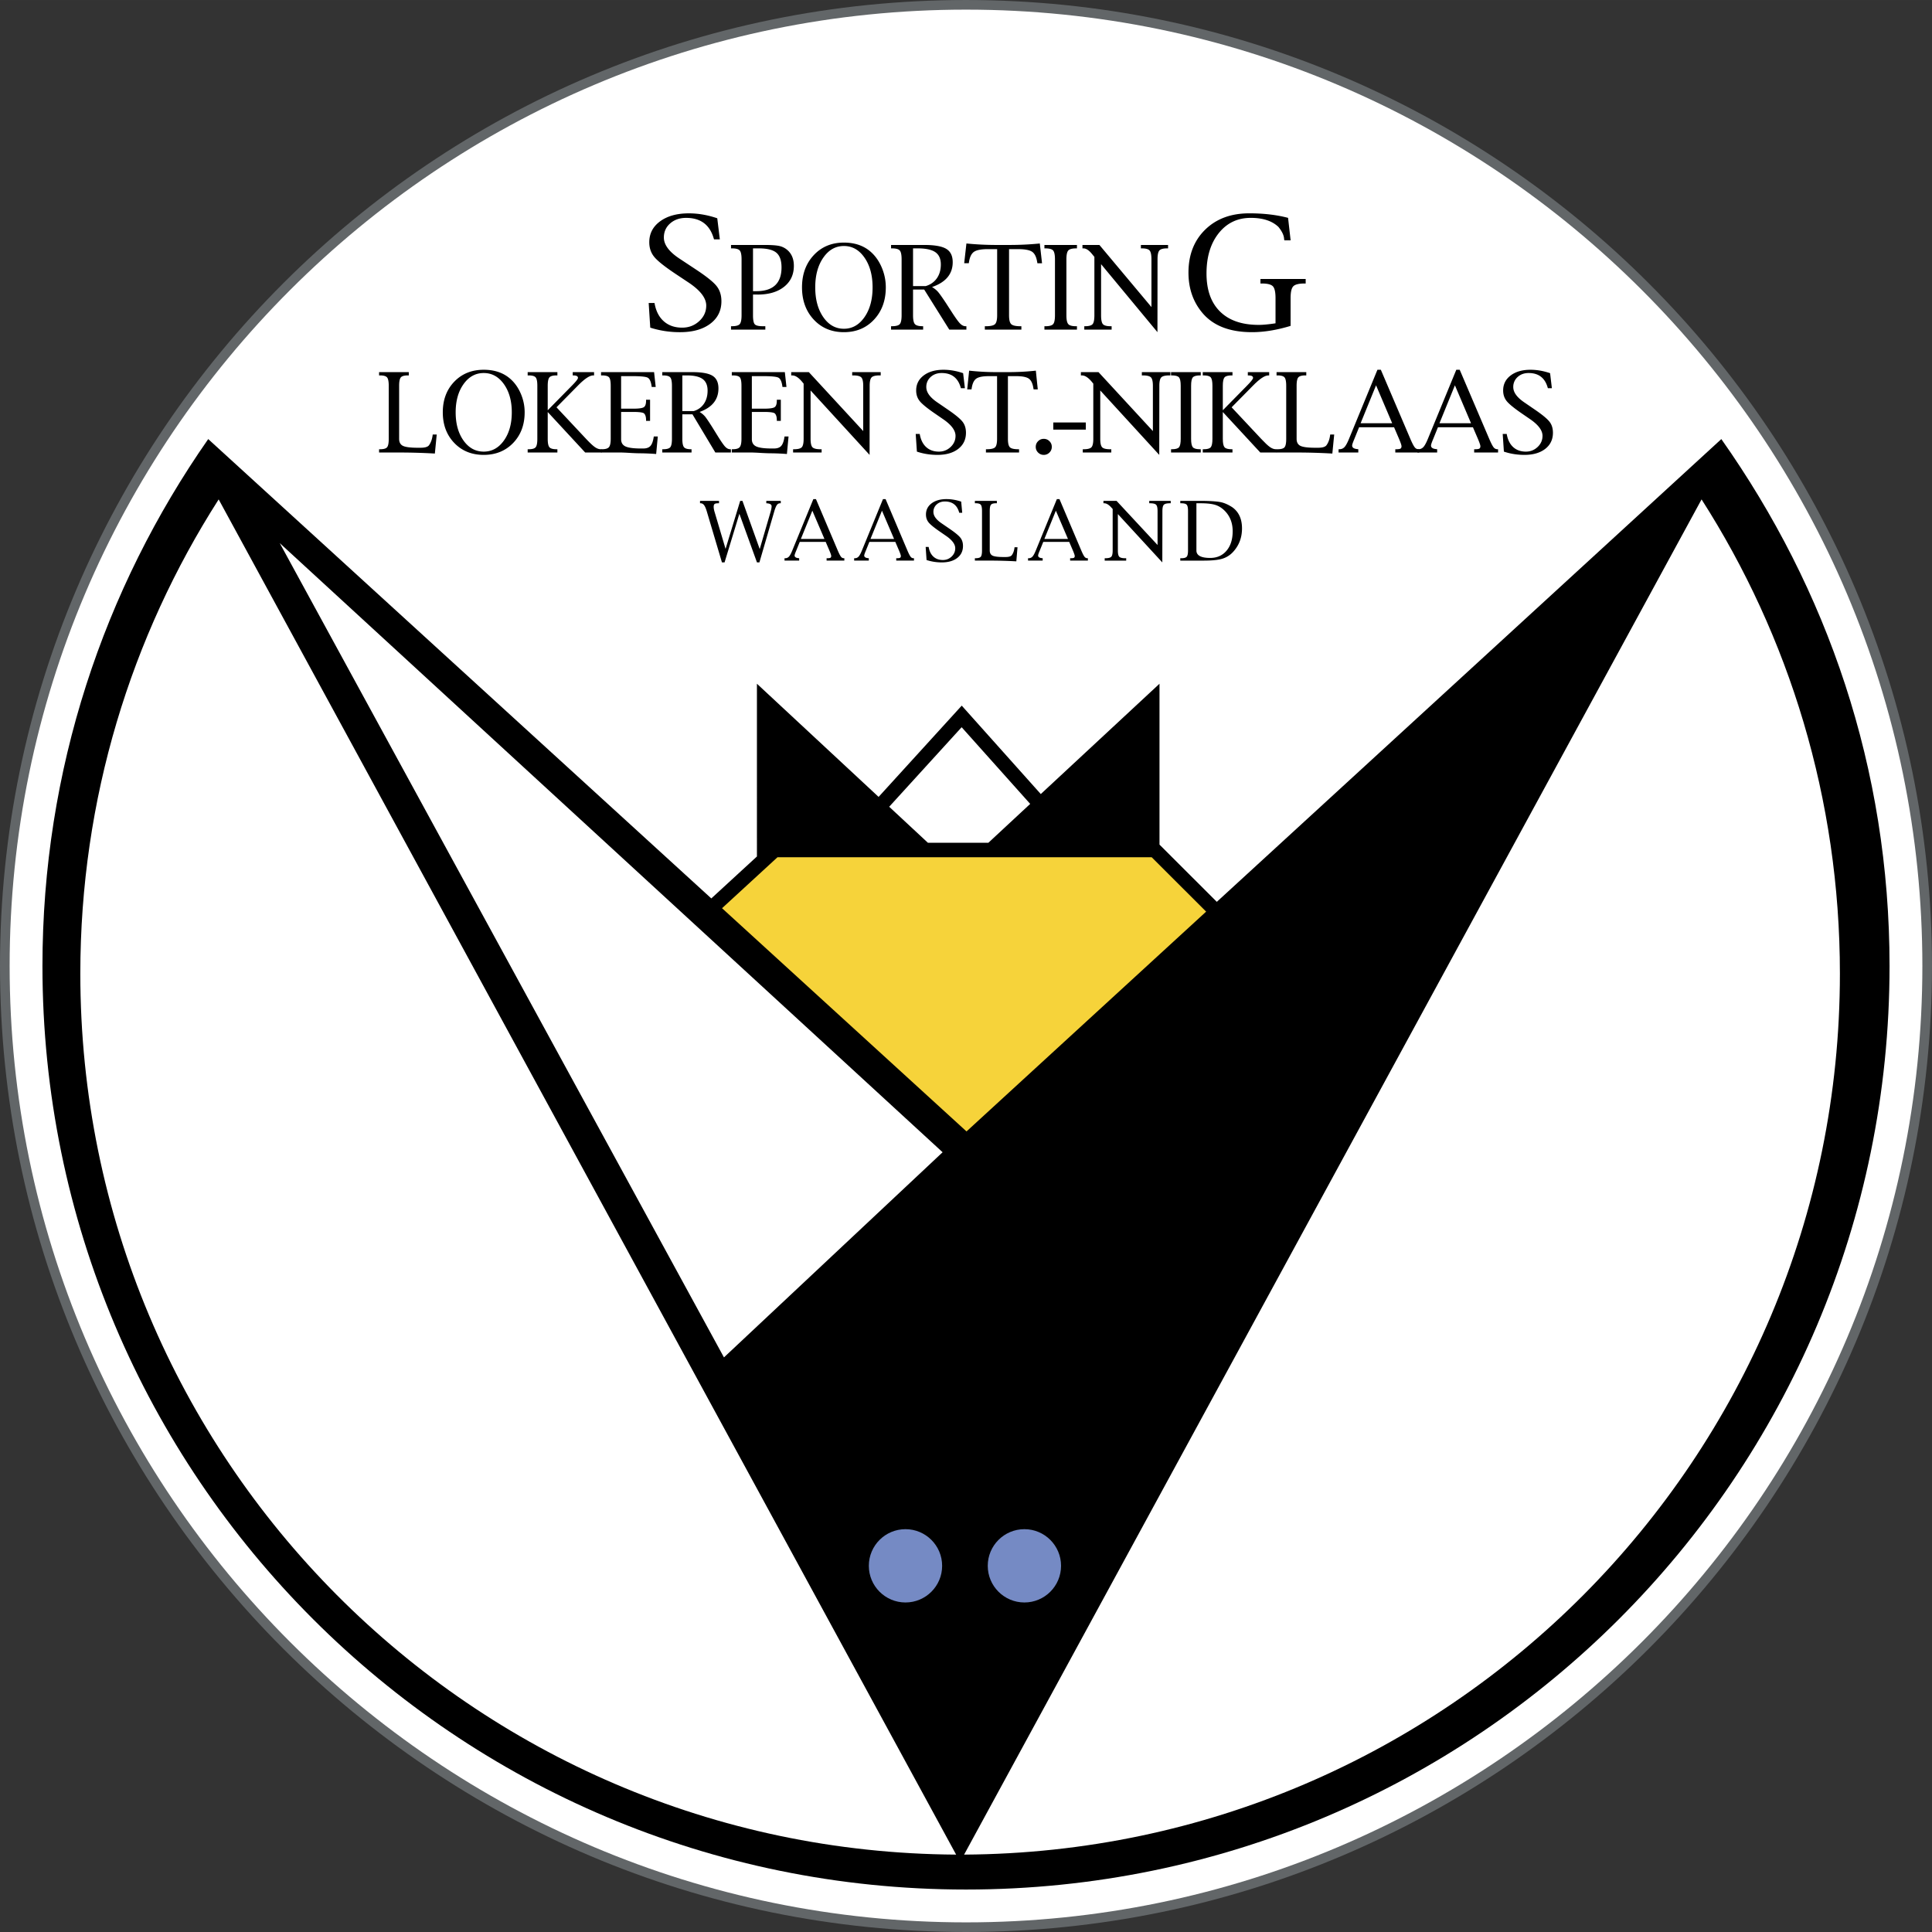
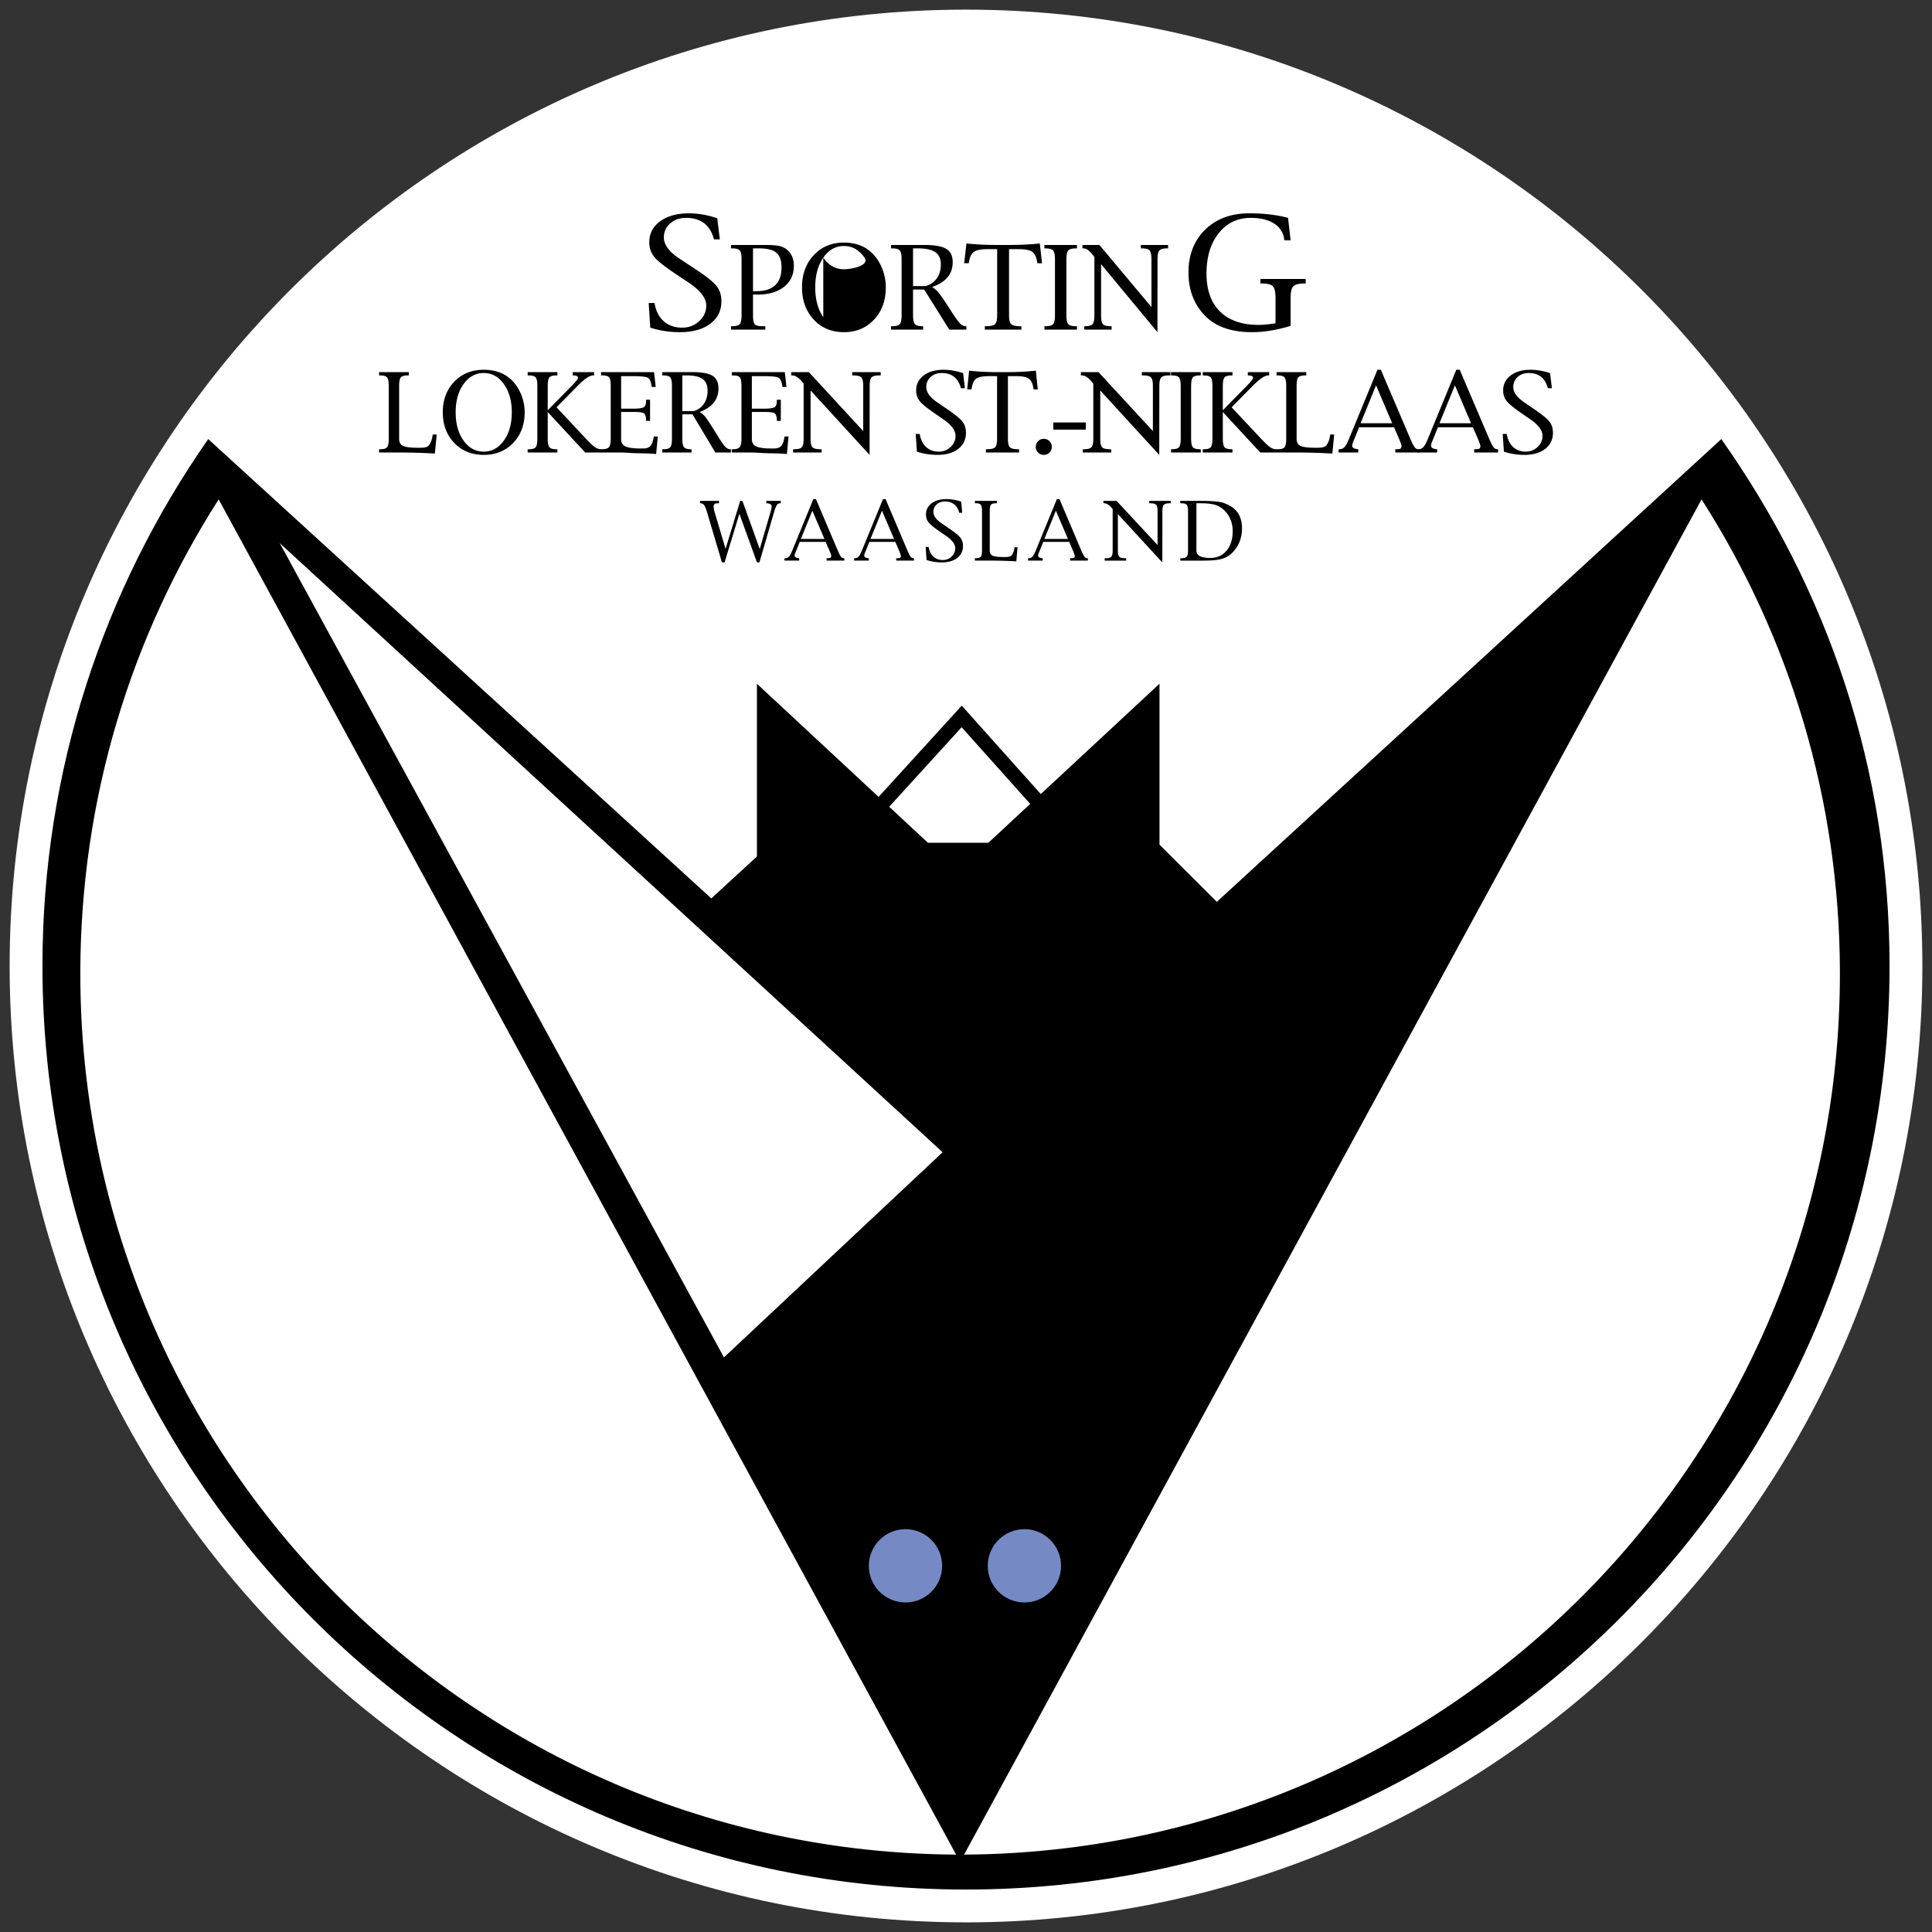
<svg xmlns="http://www.w3.org/2000/svg" width="2500" height="2500" viewBox="0 0 212.129 212.128">
  <rect x="0" y="0" width="212.129" height="212.128" fill="#333333" stroke="none" />
-   <path d="M0 106.063c0 58.484 47.58 106.065 106.064 106.065s106.064-47.581 106.064-106.065C212.129 47.58 164.549 0 106.064 0S0 47.58 0 106.063z" fill="#626668" />
  <path d="M1.058 106.063c0-57.901 47.106-105.006 105.007-105.006s105.007 47.105 105.007 105.006c0 57.902-47.106 105.008-105.007 105.008S1.058 163.965 1.058 106.063z" fill="#fff" />
  <path d="M188.998 48.209l-55.395 50.81-6.293-6.283V75.072l-13.034 12.113-8.68-9.709-9.128 10.021-13.359-12.425V94.04L78.1 98.644 22.862 48.209C11.401 64.636 4.661 84.516 4.661 106.064c0 56.003 45.4 101.402 101.404 101.402 56.003 0 101.403-45.399 101.403-101.402 0-21.729-6.833-41.351-18.47-57.855z" />
  <path d="M8.819 106.894c0 53.236 43 96.422 96.161 96.737L24.009 54.833c-9.614 15.03-15.19 32.895-15.19 52.061zM202.017 106.894c0 53.236-43 96.422-96.161 96.737l80.972-148.799c9.614 15.031 15.189 32.896 15.189 52.062zM30.716 59.634l48.773 89.404 24.007-22.524z" fill="#fff" />
-   <path d="M85.364 94.125l-6.086 5.594 26.843 24.509 26.311-24.134-5.978-5.969h-41.09z" fill="#f6d33a" />
  <path d="M105.586 79.847l-7.955 8.732 4.254 3.957h6.633l4.595-4.27-7.527-8.419z" fill="#fff" />
  <circle cx="99.42" cy="171.923" r="4.024" fill="#758ac4" />
  <circle cx="112.477" cy="171.923" r="4.024" fill="#758ac4" />
  <g>
-     <path d="M71.397 35.974l-.173-2.705h.638l.025.124c.164.828.507 1.465 1.029 1.911.521.447 1.183.67 1.984.67.725 0 1.346-.236 1.865-.71.519-.474.778-1.045.778-1.712 0-.837-.667-1.694-2-2.571l-1.267-.843c-1.229-.815-2.034-1.45-2.415-1.901-.382-.452-.572-.998-.572-1.638 0-.954.398-1.721 1.196-2.303.797-.581 1.848-.872 3.153-.872 1.02 0 2.058.181 3.116.541l.282 2.315h-.638l-.042-.133c-.44-1.484-1.448-2.225-3.022-2.225-.705 0-1.288.202-1.75.607-.462.405-.693.921-.693 1.55 0 .788.57 1.56 1.711 2.314l1.827 1.208c1.141.754 1.89 1.354 2.246 1.8.356.447.535 1.005.535 1.677 0 1.035-.411 1.859-1.232 2.473s-1.924.921-3.309.921a10.61 10.61 0 0 1-3.272-.498zM82.677 27.271h.646c.903 0 1.543.159 1.92.476.377.317.566.855.566 1.614 0 .867-.231 1.519-.693 1.955-.461.436-1.154.654-2.078.654h-.36v-4.699zm.498 5.073c1.224 0 2.194-.284 2.912-.853.717-.568 1.077-1.336 1.077-2.302 0-.754-.243-1.337-.728-1.75a1.98 1.98 0 0 0-.884-.434c-.336-.073-.885-.11-1.648-.11h-3.64v.375h.1c.436 0 .721.077.856.231.135.154.202.479.202.976v6.133c0 .495-.067.82-.202.975-.135.155-.42.232-.856.232h-.1v.375h3.768v-.375h-.287c-.458 0-.75-.072-.877-.217-.127-.144-.19-.475-.19-.99v-2.268h.497zM90.395 34.819c-.589-.852-.884-1.94-.884-3.265 0-1.326.295-2.414.887-3.266.591-.852 1.345-1.278 2.261-1.278s1.67.426 2.261 1.278c.591.852.887 1.94.887 3.266 0 1.325-.295 2.414-.887 3.265s-1.345 1.277-2.261 1.277c-.92 0-1.675-.426-2.264-1.277zm5.575.27c.859-.922 1.289-2.102 1.289-3.539 0-.743-.145-1.461-.434-2.152-.289-.691-.682-1.261-1.177-1.71-.773-.702-1.77-1.053-2.99-1.053-1.348 0-2.452.46-3.311 1.38-.859.92-1.289 2.099-1.289 3.535 0 1.437.43 2.616 1.289 3.539.859.922 1.962 1.382 3.311 1.382s2.453-.46 3.312-1.382zM100.25 27.271h.529c.881 0 1.522.14 1.922.419.399.28.6.728.6 1.346 0 .597-.146 1.103-.437 1.518s-.701.702-1.23.86h-1.384v-4.143zm1.224 4.519l2.758 4.404h1.876v-.375h-.075c-.217 0-.42-.097-.612-.29-.192-.193-.499-.615-.919-1.267l-.646-1c-.424-.638-.716-1.048-.876-1.23a2.688 2.688 0 0 0-.646-.516c.759-.263 1.327-.621 1.705-1.076.377-.454.566-1.004.566-1.65 0-.692-.236-1.181-.708-1.466-.473-.286-1.282-.429-2.429-.429h-3.632v.375h.093c.44 0 .728.077.862.231.135.154.203.479.203.976v6.133c0 .498-.067.823-.203.977-.135.153-.422.23-.862.23h-.093v.375h3.523v-.375h-.056c-.432 0-.716-.078-.851-.233-.135-.155-.203-.48-.203-.974v-2.82h1.225zM109.487 27.353h-.993c-.746 0-1.26.097-1.545.29-.285.193-.471.573-.559 1.14l-.019.12h-.505l.245-2.17a33.61 33.61 0 0 0 3.375.163h1.306c1.171 0 2.297-.054 3.376-.163l.245 2.17h-.506l-.025-.12c-.088-.566-.274-.947-.558-1.14-.285-.193-.798-.29-1.542-.29h-.991v7.259c0 .5.08.827.24.979s.5.228 1.02.228h.094v.375h-4.013v-.375h.093c.524 0 .866-.076 1.023-.228.158-.152.237-.479.237-.979v-7.259zM118.247 36.194h-3.572v-.375h.1c.436 0 .721-.077.856-.23.134-.154.202-.479.202-.977v-6.133c0-.496-.068-.821-.202-.976-.135-.154-.421-.231-.856-.231h-.1v-.375h3.572v.375h-.093c-.437 0-.723.077-.859.231-.137.154-.206.479-.206.976v6.133c0 .494.068.818.206.974.137.156.423.233.859.233h.093v.375zM120.896 29.004v5.607c0 .498.066.823.199.977.133.153.415.23.847.23h.112v.375h-3.001v-.375h.075c.428 0 .707-.077.838-.23.131-.154.196-.479.196-.977v-6.408l-.192-.229c-.362-.469-.697-.703-1.005-.703h-.113v-.375h1.862l5.712 6.819v-5.237c0-.496-.067-.821-.203-.976s-.42-.231-.856-.231h-.1v-.375h2.985v.375h-.112c-.427 0-.708.077-.843.231-.135.154-.203.479-.203.976l-.008 7.993-6.19-7.467zM141.708 35.779c-1.515.462-2.93.692-4.248.692-2.437 0-4.248-.702-5.432-2.107-1.024-1.212-1.537-2.688-1.537-4.43 0-1.95.612-3.523 1.835-4.719 1.223-1.196 2.836-1.793 4.84-1.793 1.584 0 3.005.166 4.261.498l.28 2.467h-.688l-.027-.133c-.011-.393-.218-.838-.621-1.337-.696-.664-1.708-.996-3.04-.996-1.452 0-2.624.56-3.518 1.681-.894 1.122-1.341 2.596-1.341 4.425 0 1.812.496 3.208 1.49 4.184.993.977 2.411 1.463 4.252 1.46.468 0 1.08-.058 1.836-.173v-2.77c0-.656-.096-1.087-.289-1.292-.194-.206-.595-.309-1.207-.309h-.16v-.498h4.967v.498h-.125c-.629 0-1.042.104-1.237.309-.196.206-.294.637-.294 1.292v3.051z" />
+     <path d="M71.397 35.974l-.173-2.705h.638l.025.124c.164.828.507 1.465 1.029 1.911.521.447 1.183.67 1.984.67.725 0 1.346-.236 1.865-.71.519-.474.778-1.045.778-1.712 0-.837-.667-1.694-2-2.571l-1.267-.843c-1.229-.815-2.034-1.45-2.415-1.901-.382-.452-.572-.998-.572-1.638 0-.954.398-1.721 1.196-2.303.797-.581 1.848-.872 3.153-.872 1.02 0 2.058.181 3.116.541l.282 2.315h-.638l-.042-.133c-.44-1.484-1.448-2.225-3.022-2.225-.705 0-1.288.202-1.75.607-.462.405-.693.921-.693 1.55 0 .788.57 1.56 1.711 2.314l1.827 1.208c1.141.754 1.89 1.354 2.246 1.8.356.447.535 1.005.535 1.677 0 1.035-.411 1.859-1.232 2.473s-1.924.921-3.309.921a10.61 10.61 0 0 1-3.272-.498zM82.677 27.271h.646c.903 0 1.543.159 1.92.476.377.317.566.855.566 1.614 0 .867-.231 1.519-.693 1.955-.461.436-1.154.654-2.078.654h-.36v-4.699zm.498 5.073c1.224 0 2.194-.284 2.912-.853.717-.568 1.077-1.336 1.077-2.302 0-.754-.243-1.337-.728-1.75a1.98 1.98 0 0 0-.884-.434c-.336-.073-.885-.11-1.648-.11h-3.64v.375h.1c.436 0 .721.077.856.231.135.154.202.479.202.976v6.133c0 .495-.067.82-.202.975-.135.155-.42.232-.856.232h-.1v.375h3.768v-.375h-.287c-.458 0-.75-.072-.877-.217-.127-.144-.19-.475-.19-.99v-2.268h.497zM90.395 34.819c-.589-.852-.884-1.94-.884-3.265 0-1.326.295-2.414.887-3.266.591-.852 1.345-1.278 2.261-1.278s1.67.426 2.261 1.278s-1.345 1.277-2.261 1.277c-.92 0-1.675-.426-2.264-1.277zm5.575.27c.859-.922 1.289-2.102 1.289-3.539 0-.743-.145-1.461-.434-2.152-.289-.691-.682-1.261-1.177-1.71-.773-.702-1.77-1.053-2.99-1.053-1.348 0-2.452.46-3.311 1.38-.859.92-1.289 2.099-1.289 3.535 0 1.437.43 2.616 1.289 3.539.859.922 1.962 1.382 3.311 1.382s2.453-.46 3.312-1.382zM100.25 27.271h.529c.881 0 1.522.14 1.922.419.399.28.6.728.6 1.346 0 .597-.146 1.103-.437 1.518s-.701.702-1.23.86h-1.384v-4.143zm1.224 4.519l2.758 4.404h1.876v-.375h-.075c-.217 0-.42-.097-.612-.29-.192-.193-.499-.615-.919-1.267l-.646-1c-.424-.638-.716-1.048-.876-1.23a2.688 2.688 0 0 0-.646-.516c.759-.263 1.327-.621 1.705-1.076.377-.454.566-1.004.566-1.65 0-.692-.236-1.181-.708-1.466-.473-.286-1.282-.429-2.429-.429h-3.632v.375h.093c.44 0 .728.077.862.231.135.154.203.479.203.976v6.133c0 .498-.067.823-.203.977-.135.153-.422.23-.862.23h-.093v.375h3.523v-.375h-.056c-.432 0-.716-.078-.851-.233-.135-.155-.203-.48-.203-.974v-2.82h1.225zM109.487 27.353h-.993c-.746 0-1.26.097-1.545.29-.285.193-.471.573-.559 1.14l-.019.12h-.505l.245-2.17a33.61 33.61 0 0 0 3.375.163h1.306c1.171 0 2.297-.054 3.376-.163l.245 2.17h-.506l-.025-.12c-.088-.566-.274-.947-.558-1.14-.285-.193-.798-.29-1.542-.29h-.991v7.259c0 .5.08.827.24.979s.5.228 1.02.228h.094v.375h-4.013v-.375h.093c.524 0 .866-.076 1.023-.228.158-.152.237-.479.237-.979v-7.259zM118.247 36.194h-3.572v-.375h.1c.436 0 .721-.077.856-.23.134-.154.202-.479.202-.977v-6.133c0-.496-.068-.821-.202-.976-.135-.154-.421-.231-.856-.231h-.1v-.375h3.572v.375h-.093c-.437 0-.723.077-.859.231-.137.154-.206.479-.206.976v6.133c0 .494.068.818.206.974.137.156.423.233.859.233h.093v.375zM120.896 29.004v5.607c0 .498.066.823.199.977.133.153.415.23.847.23h.112v.375h-3.001v-.375h.075c.428 0 .707-.077.838-.23.131-.154.196-.479.196-.977v-6.408l-.192-.229c-.362-.469-.697-.703-1.005-.703h-.113v-.375h1.862l5.712 6.819v-5.237c0-.496-.067-.821-.203-.976s-.42-.231-.856-.231h-.1v-.375h2.985v.375h-.112c-.427 0-.708.077-.843.231-.135.154-.203.479-.203.976l-.008 7.993-6.19-7.467zM141.708 35.779c-1.515.462-2.93.692-4.248.692-2.437 0-4.248-.702-5.432-2.107-1.024-1.212-1.537-2.688-1.537-4.43 0-1.95.612-3.523 1.835-4.719 1.223-1.196 2.836-1.793 4.84-1.793 1.584 0 3.005.166 4.261.498l.28 2.467h-.688l-.027-.133c-.011-.393-.218-.838-.621-1.337-.696-.664-1.708-.996-3.04-.996-1.452 0-2.624.56-3.518 1.681-.894 1.122-1.341 2.596-1.341 4.425 0 1.812.496 3.208 1.49 4.184.993.977 2.411 1.463 4.252 1.46.468 0 1.08-.058 1.836-.173v-2.77c0-.656-.096-1.087-.289-1.292-.194-.206-.595-.309-1.207-.309h-.16v-.498h4.967v.498h-.125c-.629 0-1.042.104-1.237.309-.196.206-.294.637-.294 1.292v3.051z" />
    <g>
      <path d="M47.511 47.71h.44l-.204 2.088a67.919 67.919 0 0 0-3.879-.114h-2.246v-.359h.103c.396 0 .653-.073.775-.218.122-.146.183-.453.183-.924V42.36c0-.469-.062-.777-.186-.923-.124-.146-.381-.219-.772-.219h-.103v-.359h3.263v.359h-.097c-.396 0-.655.073-.778.219-.124.146-.186.454-.186.923v5.823c0 .381.143.64.429.775.285.136.829.204 1.632.204h.288c.481 0 .791-.091.927-.272.199-.269.331-.618.394-1.049l.017-.131zM50.895 48.374c-.576-.808-.864-1.842-.864-3.102 0-1.256.289-2.29.868-3.1s1.316-1.215 2.213-1.215c.896 0 1.634.405 2.212 1.215.579.81.869 1.843.869 3.1 0 1.26-.29 2.294-.869 3.102-.579.808-1.316 1.212-2.212 1.212-.902 0-1.64-.404-2.217-1.212zm5.452.259c.839-.875 1.259-1.997 1.259-3.364 0-.705-.141-1.387-.424-2.045-.282-.659-.666-1.201-1.149-1.625-.756-.667-1.73-1-2.921-1-1.318 0-2.396.437-3.235 1.31s-1.259 1.994-1.259 3.361.42 2.489 1.259 3.364 1.917 1.312 3.235 1.312c1.316-.001 2.395-.439 3.235-1.313zM60.139 45.239v2.944c0 .468.062.775.186.921.123.147.385.221.784.221h.091v.359h-3.263v-.359h.108c.392 0 .648-.073.77-.221.122-.146.183-.454.183-.921V42.36c0-.469-.061-.777-.183-.923-.121-.146-.378-.219-.77-.219h-.108v-.359H61.2v.359h-.091c-.399 0-.661.073-.784.219-.124.146-.186.454-.186.923v2.684l2.644-2.689c.451-.455.676-.742.676-.864 0-.182-.165-.272-.495-.272h-.08v-.359h2.343v.359h-.097c-.388 0-.953.378-1.694 1.136l-2.333 2.366 3.246 3.464c.414.44.734.741.96.9.226.16.446.24.658.24h.091v.359h-1.806l-4.113-4.445z" />
      <path d="M68.197 45.231v2.992c0 .38.161.646.482.795s.889.225 1.7.225h.24c.354 0 .616-.089.786-.268.169-.179.291-.494.363-.945l.017-.108h.44l-.18 1.925a26.166 26.166 0 0 0-1.62-.076c-.376 0-.819-.016-1.327-.047a26.798 26.798 0 0 0-.898-.041h-2.206v-.359h.103c.38 0 .634-.076.764-.229.129-.152.194-.457.194-.913V42.36c0-.478-.06-.787-.18-.929-.12-.142-.379-.213-.778-.213h-.103v-.359h5.823l.179 1.631h-.44l-.017-.119c-.072-.496-.216-.798-.431-.907-.215-.11-.777-.165-1.686-.165h-1.226v3.572h1.321c.608 0 .997-.053 1.166-.158.169-.105.254-.347.254-.723v-.098h.44v2.316h-.44v-.086c0-.335-.07-.576-.211-.721-.114-.115-.517-.172-1.208-.172h-1.321zM74.919 41.218h.481c.801 0 1.384.132 1.747.397.363.265.545.689.545 1.271 0 .564-.132 1.042-.397 1.436s-.637.664-1.118.812h-1.258v-3.916zm1.113 4.274l2.511 4.192h1.708v-.359h-.069c-.197 0-.382-.092-.557-.276-.175-.184-.453-.585-.835-1.202l-.59-.953c-.386-.609-.652-1-.798-1.175a2.428 2.428 0 0 0-.587-.488c.691-.25 1.208-.589 1.553-1.019.344-.43.516-.951.516-1.564 0-.655-.215-1.117-.646-1.386-.43-.269-1.167-.403-2.212-.403h-3.309v.359h.085c.403 0 .666.073.79.219.124.146.186.454.186.923v5.823c0 .471-.062.779-.186.924-.124.146-.387.218-.79.218h-.085v.359h3.213v-.359h-.05c-.395 0-.653-.073-.776-.221-.123-.146-.185-.454-.185-.921v-2.691h1.113zM82.552 45.231v2.992c0 .38.161.646.483.795s.889.225 1.7.225h.24c.354 0 .617-.089.786-.268.17-.179.291-.494.363-.945l.017-.108h.44l-.179 1.925a26.233 26.233 0 0 0-1.62-.076c-.377 0-.819-.016-1.328-.047a26.56 26.56 0 0 0-.898-.041H80.35v-.359h.103c.38 0 .634-.076.764-.229.129-.152.194-.457.194-.913V42.36c0-.478-.06-.787-.18-.929-.12-.142-.379-.213-.778-.213h-.103v-.359h5.823l.179 1.631h-.44l-.017-.119c-.072-.496-.216-.798-.43-.907-.215-.11-.777-.165-1.687-.165h-1.227v3.572h1.322c.607 0 .996-.053 1.165-.158.169-.105.254-.347.254-.723v-.098h.44v2.316h-.44v-.086c0-.335-.07-.576-.211-.721-.114-.115-.517-.172-1.208-.172h-1.321zM89 42.872v5.312c0 .471.069.779.208.924.139.146.435.218.887.218h.117v.359H87.08v-.359h.078c.446 0 .737-.072.874-.218.136-.145.205-.453.205-.924v-6.062l-.199-.241c-.377-.441-.726-.661-1.046-.661h-.118v-.359h1.938l5.968 6.469v-4.97c0-.469-.071-.777-.212-.923-.142-.146-.44-.219-.896-.219h-.104v-.359h3.131v.359h-.117c-.447 0-.742.073-.883.219-.141.146-.211.454-.211.923l-.009 7.585L89 42.872zM120.805 42.872v5.312c0 .471.069.779.208.924.139.146.434.218.886.218h.118v.359h-3.132v-.359h.078c.446 0 .737-.072.874-.218.136-.145.205-.453.205-.924v-6.062l-.199-.241c-.378-.441-.726-.661-1.046-.661h-.118v-.359h1.937l5.968 6.469v-4.97c0-.469-.071-.777-.212-.923-.141-.146-.44-.219-.896-.219h-.104v-.359h3.132v.359h-.117c-.447 0-.742.073-.883.219-.141.146-.211.454-.211.923l-.01 7.585-6.478-7.073zM100.673 49.586l-.131-1.941h.44l.018.091c.114.592.351 1.049.712 1.37.361.32.819.48 1.374.48.501 0 .931-.169 1.29-.508.359-.338.539-.747.539-1.223 0-.602-.46-1.217-1.382-1.845l-.875-.602c-.85-.583-1.406-1.037-1.669-1.361-.264-.324-.395-.715-.395-1.174 0-.683.275-1.232.826-1.649.55-.417 1.276-.625 2.177-.625.704 0 1.421.125 2.152.375l.196 1.647h-.44l-.028-.09c-.304-1.049-.999-1.574-2.086-1.574-.486 0-.889.146-1.208.437a1.436 1.436 0 0 0-.478 1.107c0 .564.393 1.117 1.18 1.658l1.259.863c.786.541 1.302.972 1.548 1.292s.369.72.369 1.201c0 .742-.284 1.333-.849 1.772-.566.438-1.326.658-2.28.658-.8 0-1.552-.12-2.259-.359zM109.477 41.3h-.894c-.671 0-1.135.091-1.392.272-.256.182-.424.537-.503 1.066l-.018.113h-.473l.212-2.055a27.78 27.78 0 0 0 3.068.163h1.188c1.064 0 2.087-.054 3.068-.163l.212 2.055h-.457l-.022-.113c-.08-.529-.249-.885-.506-1.066-.257-.181-.723-.272-1.396-.272h-.897v6.883c0 .474.073.782.217.926.145.144.452.216.922.216h.084v.359h-3.637v-.359h.084c.474 0 .782-.072.925-.216.143-.144.214-.453.214-.926V41.3zM114.604 49.945a.851.851 0 0 1-.623-.258.85.85 0 0 1-.258-.625c0-.242.086-.449.258-.621.172-.172.38-.258.623-.258s.45.086.623.258.258.379.258.621a.847.847 0 0 1-.258.625.851.851 0 0 1-.623.258z" />
      <path d="M115.648 47.169v-.783h3.572v.783h-3.572zM131.84 49.684h-3.262v-.359h.092c.399 0 .66-.072.784-.218.123-.145.185-.453.185-.924V42.36c0-.469-.062-.777-.185-.923-.124-.146-.385-.219-.784-.219h-.092v-.359h3.262v.359h-.085c-.399 0-.661.073-.787.219-.125.146-.188.454-.188.923v5.823c0 .468.063.775.188.921.125.147.388.221.787.221h.085v.359zM134.262 45.239v2.944c0 .468.062.775.186.921.124.147.384.221.784.221h.091v.359h-3.262v-.359h.108c.392 0 .648-.073.77-.221.122-.146.183-.454.183-.921V42.36c0-.469-.061-.777-.183-.923-.121-.146-.378-.219-.77-.219h-.108v-.359h3.262v.359h-.091c-.399 0-.66.073-.784.219-.124.146-.186.454-.186.923v2.684l2.644-2.689c.451-.455.677-.742.677-.864 0-.182-.165-.272-.495-.272h-.08v-.359h2.344v.359h-.097c-.388 0-.953.378-1.694 1.136l-2.333 2.366 3.246 3.464c.414.44.734.741.96.9.226.16.445.24.658.24h.091v.359h-1.807l-4.114-4.445z" />
      <path d="M146.052 47.71h.44l-.204 2.088a67.919 67.919 0 0 0-3.879-.114h-2.247v-.359h.103c.395 0 .654-.073.775-.218.122-.146.183-.453.183-.924V42.36c0-.469-.062-.777-.185-.923-.124-.146-.381-.219-.772-.219h-.103v-.359h3.263v.359h-.097c-.395 0-.654.073-.778.219-.124.146-.186.454-.186.923v5.823c0 .381.143.64.429.775s.83.204 1.632.204h.288c.481 0 .79-.091.927-.272.199-.269.331-.618.394-1.049l.017-.131zM151.088 42.305l1.771 4.166h-3.467l1.696-4.166zm1.977 4.606l.545 1.27c.182.432.273.703.273.812 0 .132-.04.22-.12.265-.079.045-.235.067-.466.067h-.096v.359h2.625v-.359h-.074a.528.528 0 0 1-.427-.224c-.118-.149-.277-.459-.478-.928l-3.235-7.575h-.373l-3.12 7.583c-.182.443-.347.745-.495.904s-.336.239-.563.239h-.09v.359h2.167v-.359l-.091-.011c-.39-.034-.585-.165-.585-.395 0-.098.078-.33.233-.698l.53-1.31h3.84z" />
      <path d="M159.746 42.305l1.771 4.166h-3.467l1.696-4.166zm1.978 4.606l.546 1.27c.182.432.272.703.272.812 0 .132-.04.22-.119.265-.08.045-.235.067-.466.067h-.097v.359h2.625v-.359h-.074a.526.526 0 0 1-.426-.224c-.117-.149-.276-.459-.477-.928l-3.236-7.575h-.373l-3.12 7.583c-.182.443-.347.745-.495.904a.732.732 0 0 1-.563.239h-.091v.359h2.167v-.359l-.091-.011c-.391-.034-.585-.165-.585-.395 0-.098.077-.33.233-.698l.53-1.31h3.84zM165.124 49.586l-.13-1.941h.44l.017.091c.114.592.351 1.049.712 1.37.361.32.818.48 1.373.48.501 0 .931-.169 1.29-.508.359-.338.539-.747.539-1.223 0-.602-.461-1.217-1.382-1.845l-.876-.602c-.849-.583-1.406-1.037-1.669-1.361-.264-.324-.395-.715-.395-1.174 0-.683.275-1.232.826-1.649.55-.417 1.276-.625 2.177-.625.704 0 1.421.125 2.151.375l.196 1.647h-.44l-.028-.09c-.304-1.049-.999-1.574-2.085-1.574-.486 0-.889.146-1.208.437a1.437 1.437 0 0 0-.479 1.107c0 .564.393 1.117 1.18 1.658l1.259.863c.786.541 1.302.972 1.548 1.292.246.32.369.72.369 1.201 0 .742-.283 1.333-.849 1.772-.566.438-1.326.658-2.28.658-.797 0-1.548-.12-2.256-.359z" />
    </g>
    <g>
      <path d="M81.182 56.412l-1.627 5.337h-.287L77.6 56.134c-.096-.319-.195-.545-.298-.678s-.229-.199-.378-.199h-.063v-.261h2.085v.261h-.08c-.203 0-.337.026-.405.079-.067.053-.101.157-.101.312 0 .147.028.317.084.51l1.221 4.108 1.606-5.27h.249l1.896 5.291 1.203-4.125c.067-.238.101-.431.101-.578 0-.187-.167-.294-.502-.323l-.08-.004v-.261h1.589v.261h-.072a.42.42 0 0 0-.354.192c-.093.129-.189.361-.287.696l-1.633 5.604h-.268l-1.931-5.337zM89.194 56.071l1.327 3.101h-2.587l1.26-3.101zm1.466 3.427l.404.943c.135.321.202.522.202.604 0 .098-.03.164-.089.197-.059.034-.174.05-.345.05h-.073v.261h1.948v-.261h-.055a.389.389 0 0 1-.316-.167c-.087-.111-.206-.341-.355-.69L89.589 54.8h-.285l-2.313 5.642c-.135.33-.257.554-.367.672s-.249.178-.418.178h-.067v.261h1.608v-.261l-.067-.008c-.29-.025-.435-.123-.435-.293 0-.073.058-.246.173-.52l.393-.973h2.849zM96.839 56.071l1.327 3.101h-2.587l1.26-3.101zm1.466 3.427l.404.943c.135.321.202.522.202.604 0 .098-.029.164-.088.197-.06.034-.174.05-.346.05h-.072v.261h1.948v-.261h-.055a.387.387 0 0 1-.316-.167c-.087-.111-.206-.341-.354-.69L97.235 54.8h-.285l-2.313 5.642c-.135.33-.258.554-.368.672s-.249.178-.418.178h-.067v.261h1.608v-.261l-.068-.008c-.29-.025-.435-.123-.435-.293 0-.073.058-.246.173-.52l.393-.973h2.85zM101.734 61.488l-.098-1.436h.326l.013.067c.084.438.261.776.529 1.013.268.237.608.355 1.02.355.373 0 .692-.125.959-.378.266-.252.4-.556.4-.912 0-.448-.343-.906-1.028-1.374l-.651-.448c-.631-.434-1.045-.771-1.241-1.012s-.294-.532-.294-.873c0-.507.207-.916.62-1.226.413-.31.958-.465 1.633-.465.528 0 1.066.092 1.614.277l.114 1.224h-.326l-.021-.067c-.227-.781-.746-1.172-1.557-1.172-.364 0-.665.108-.902.326a1.067 1.067 0 0 0-.357.824c0 .42.292.832.879 1.235l.939.643c.585.403.97.724 1.153.962.183.238.275.536.275.894 0 .553-.21.992-.63 1.317-.42.325-.985.488-1.693.488a5.32 5.32 0 0 1-1.676-.262zM111.394 60.085h.327l-.131 1.549a51.766 51.766 0 0 0-2.882-.082h-1.669v-.261h.076c.292 0 .482-.054.572-.162.09-.108.135-.337.135-.687v-4.339c0-.349-.045-.577-.137-.686-.09-.108-.281-.163-.57-.163h-.076v-.261h2.415v.261h-.072c-.291 0-.483.054-.574.163-.092.108-.137.337-.137.686v4.339c0 .279.105.469.317.568.211.1.613.149 1.206.149h.212c.356 0 .584-.067.686-.202.147-.199.244-.458.291-.778l.011-.094zM115.932 56.071l1.327 3.101h-2.587l1.26-3.101zm1.465 3.427l.404.943c.135.321.203.522.203.604 0 .098-.029.164-.088.197-.059.034-.174.05-.346.05h-.072v.261h1.948v-.261h-.055a.387.387 0 0 1-.316-.167c-.087-.111-.206-.341-.355-.69l-2.393-5.635h-.285l-2.313 5.642c-.135.33-.257.554-.367.672a.545.545 0 0 1-.418.178h-.068v.261h1.608v-.261l-.067-.008c-.29-.025-.435-.123-.435-.293 0-.073.058-.246.173-.52l.393-.973h2.849zM122.739 56.444v4c0 .35.052.579.157.687.105.108.327.162.668.162h.089v.261h-2.36v-.261h.059c.338 0 .558-.054.661-.162.104-.107.155-.336.155-.687v-4.562l-.131-.141c-.286-.323-.55-.484-.793-.484h-.089v-.261h1.442l4.5 4.842v-3.732c0-.349-.053-.577-.16-.686-.106-.108-.331-.163-.675-.163h-.079v-.261h2.36v.261h-.089c-.336 0-.559.054-.666.163-.106.108-.159.337-.159.686l-.01 5.644-4.88-5.306zM131.843 55.257c.706 0 1.25.064 1.636.192.386.128.738.362 1.056.7.539.578.809 1.304.809 2.179 0 .891-.224 1.603-.672 2.134-.448.532-1.047.797-1.797.797-1.008 0-1.512-.272-1.512-.816v-5.187h.48zm.376 6.296c.874 0 1.539-.07 1.996-.209a2.64 2.64 0 0 0 1.195-.767c.641-.708.96-1.56.96-2.558 0-1.04-.354-1.813-1.061-2.321-.422-.273-.818-.455-1.188-.543-.37-.089-1.004-.142-1.902-.159h-2.626v.261h.091c.311 0 .515.054.612.161.098.107.146.336.146.688v4.339c0 .349-.049.578-.146.686-.097.108-.301.162-.612.162h-.091v.261h2.626z" />
    </g>
  </g>
</svg>